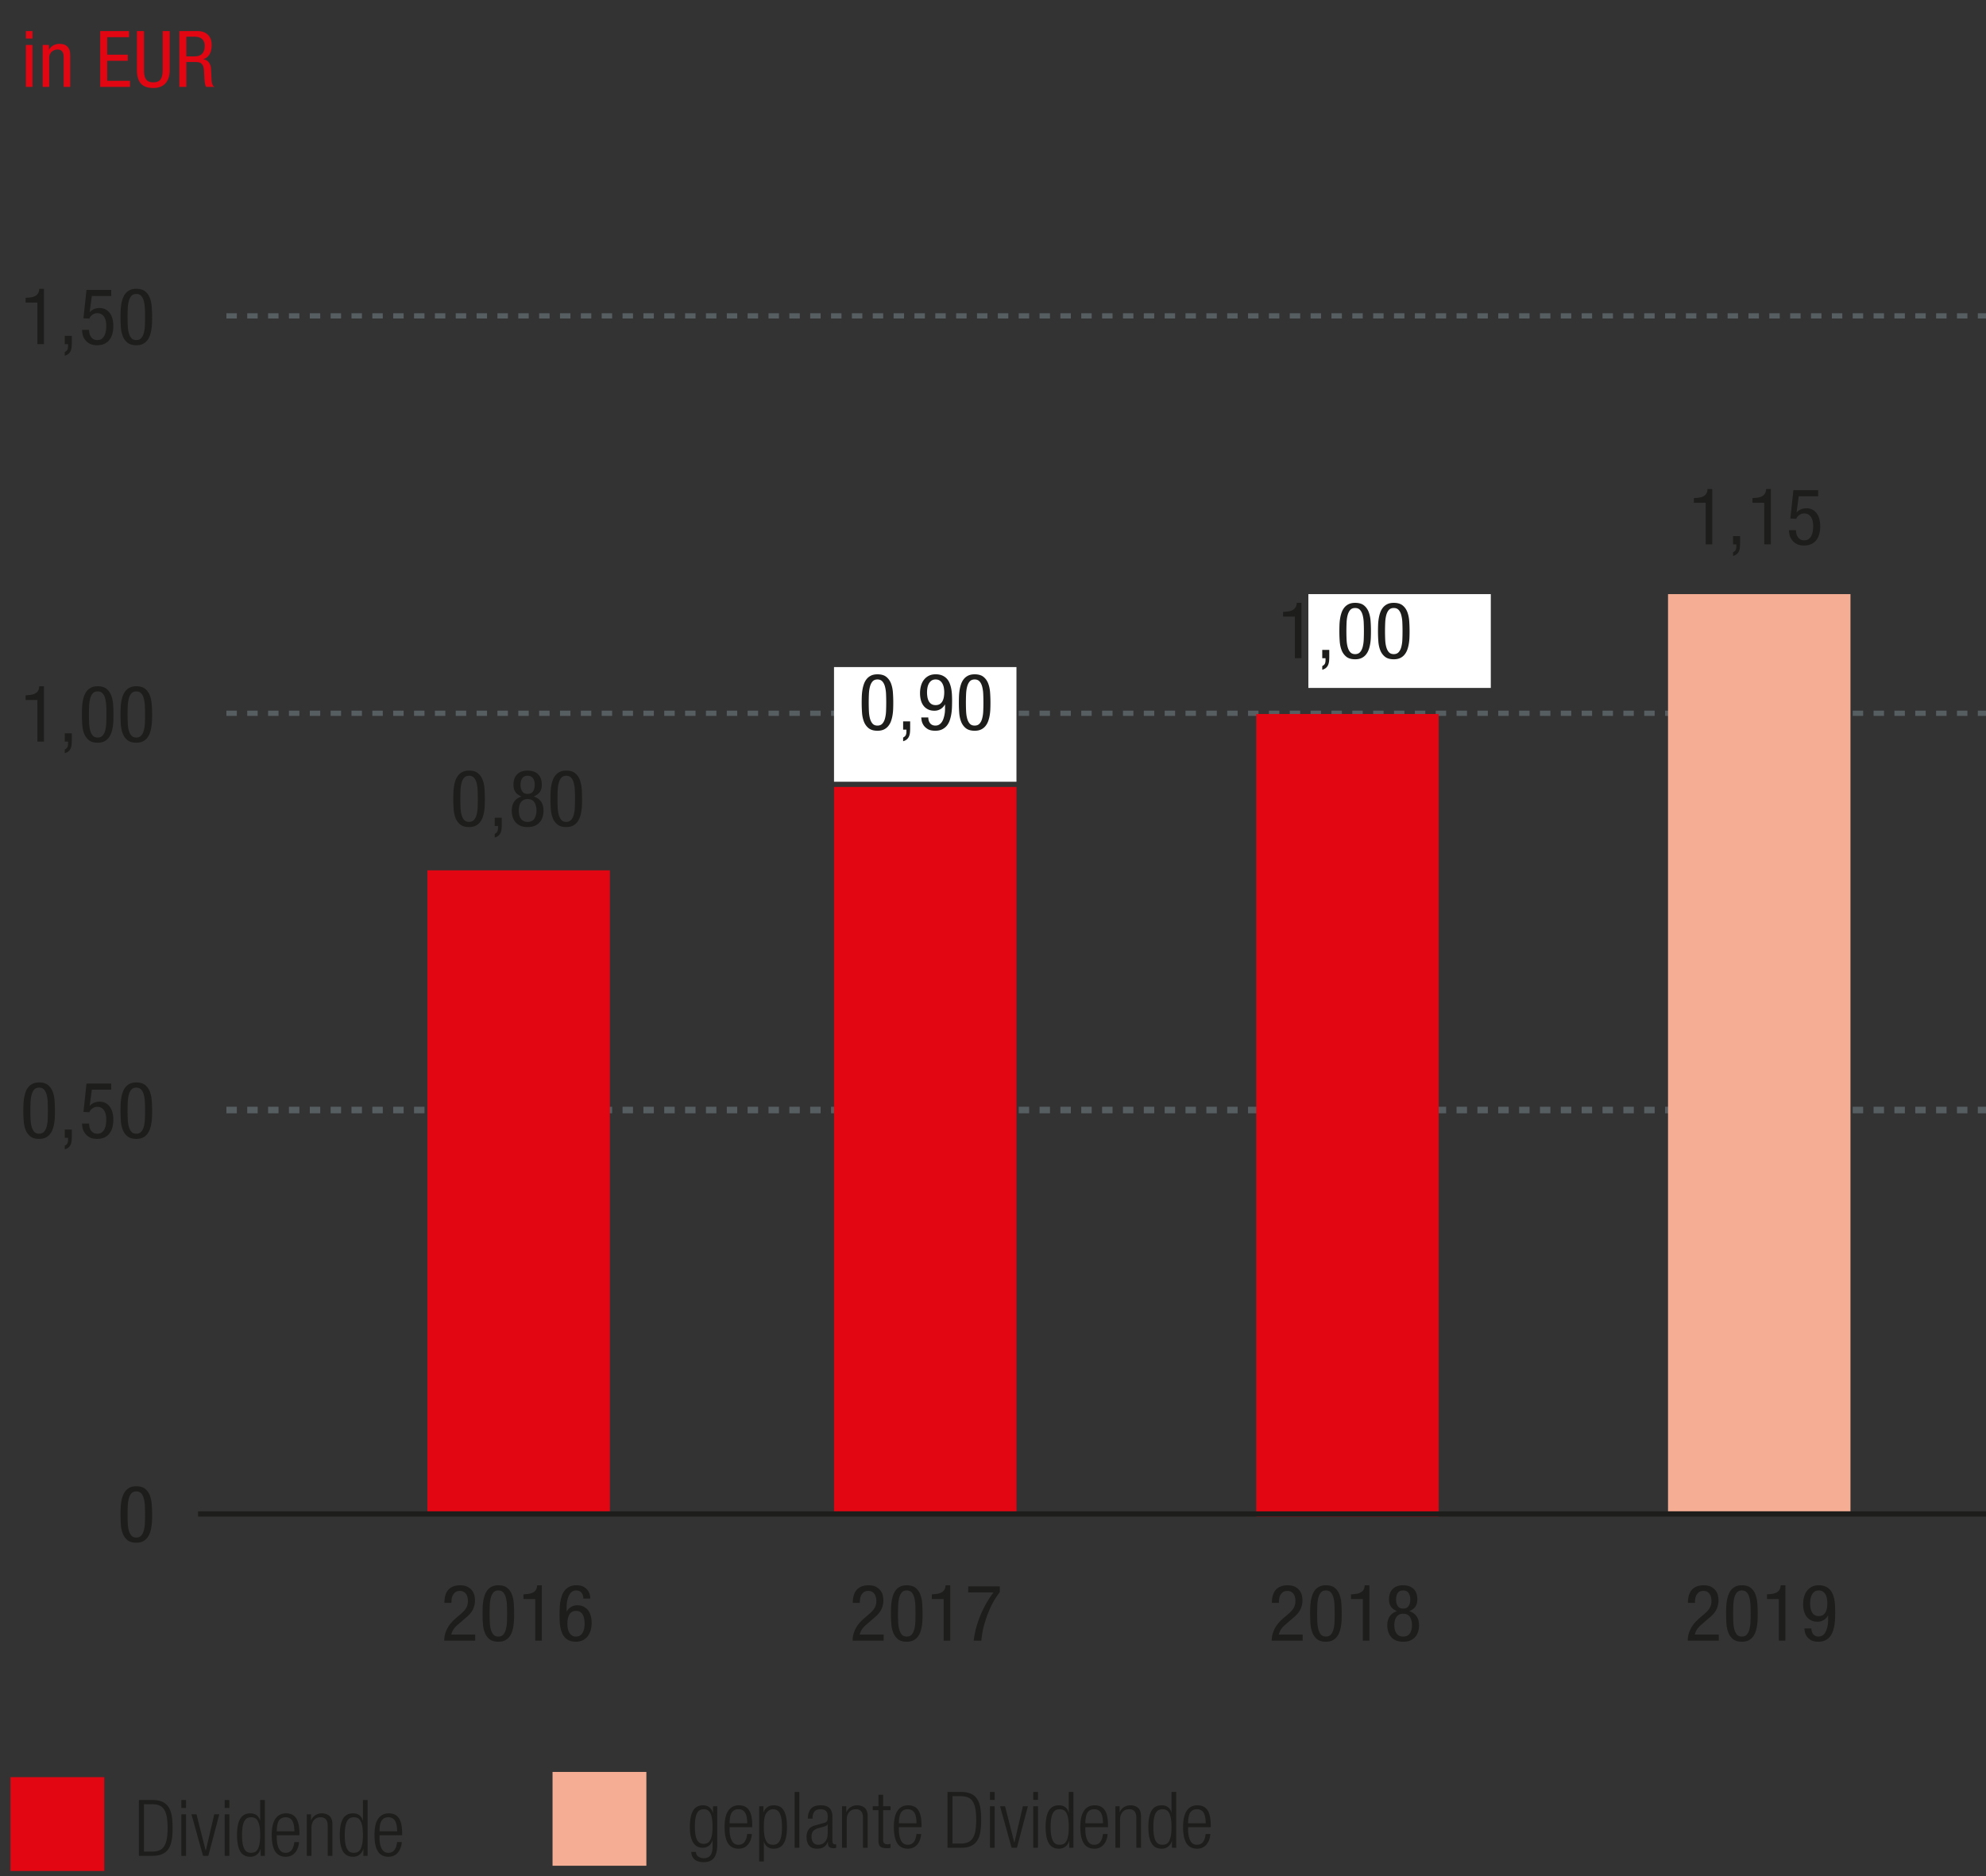
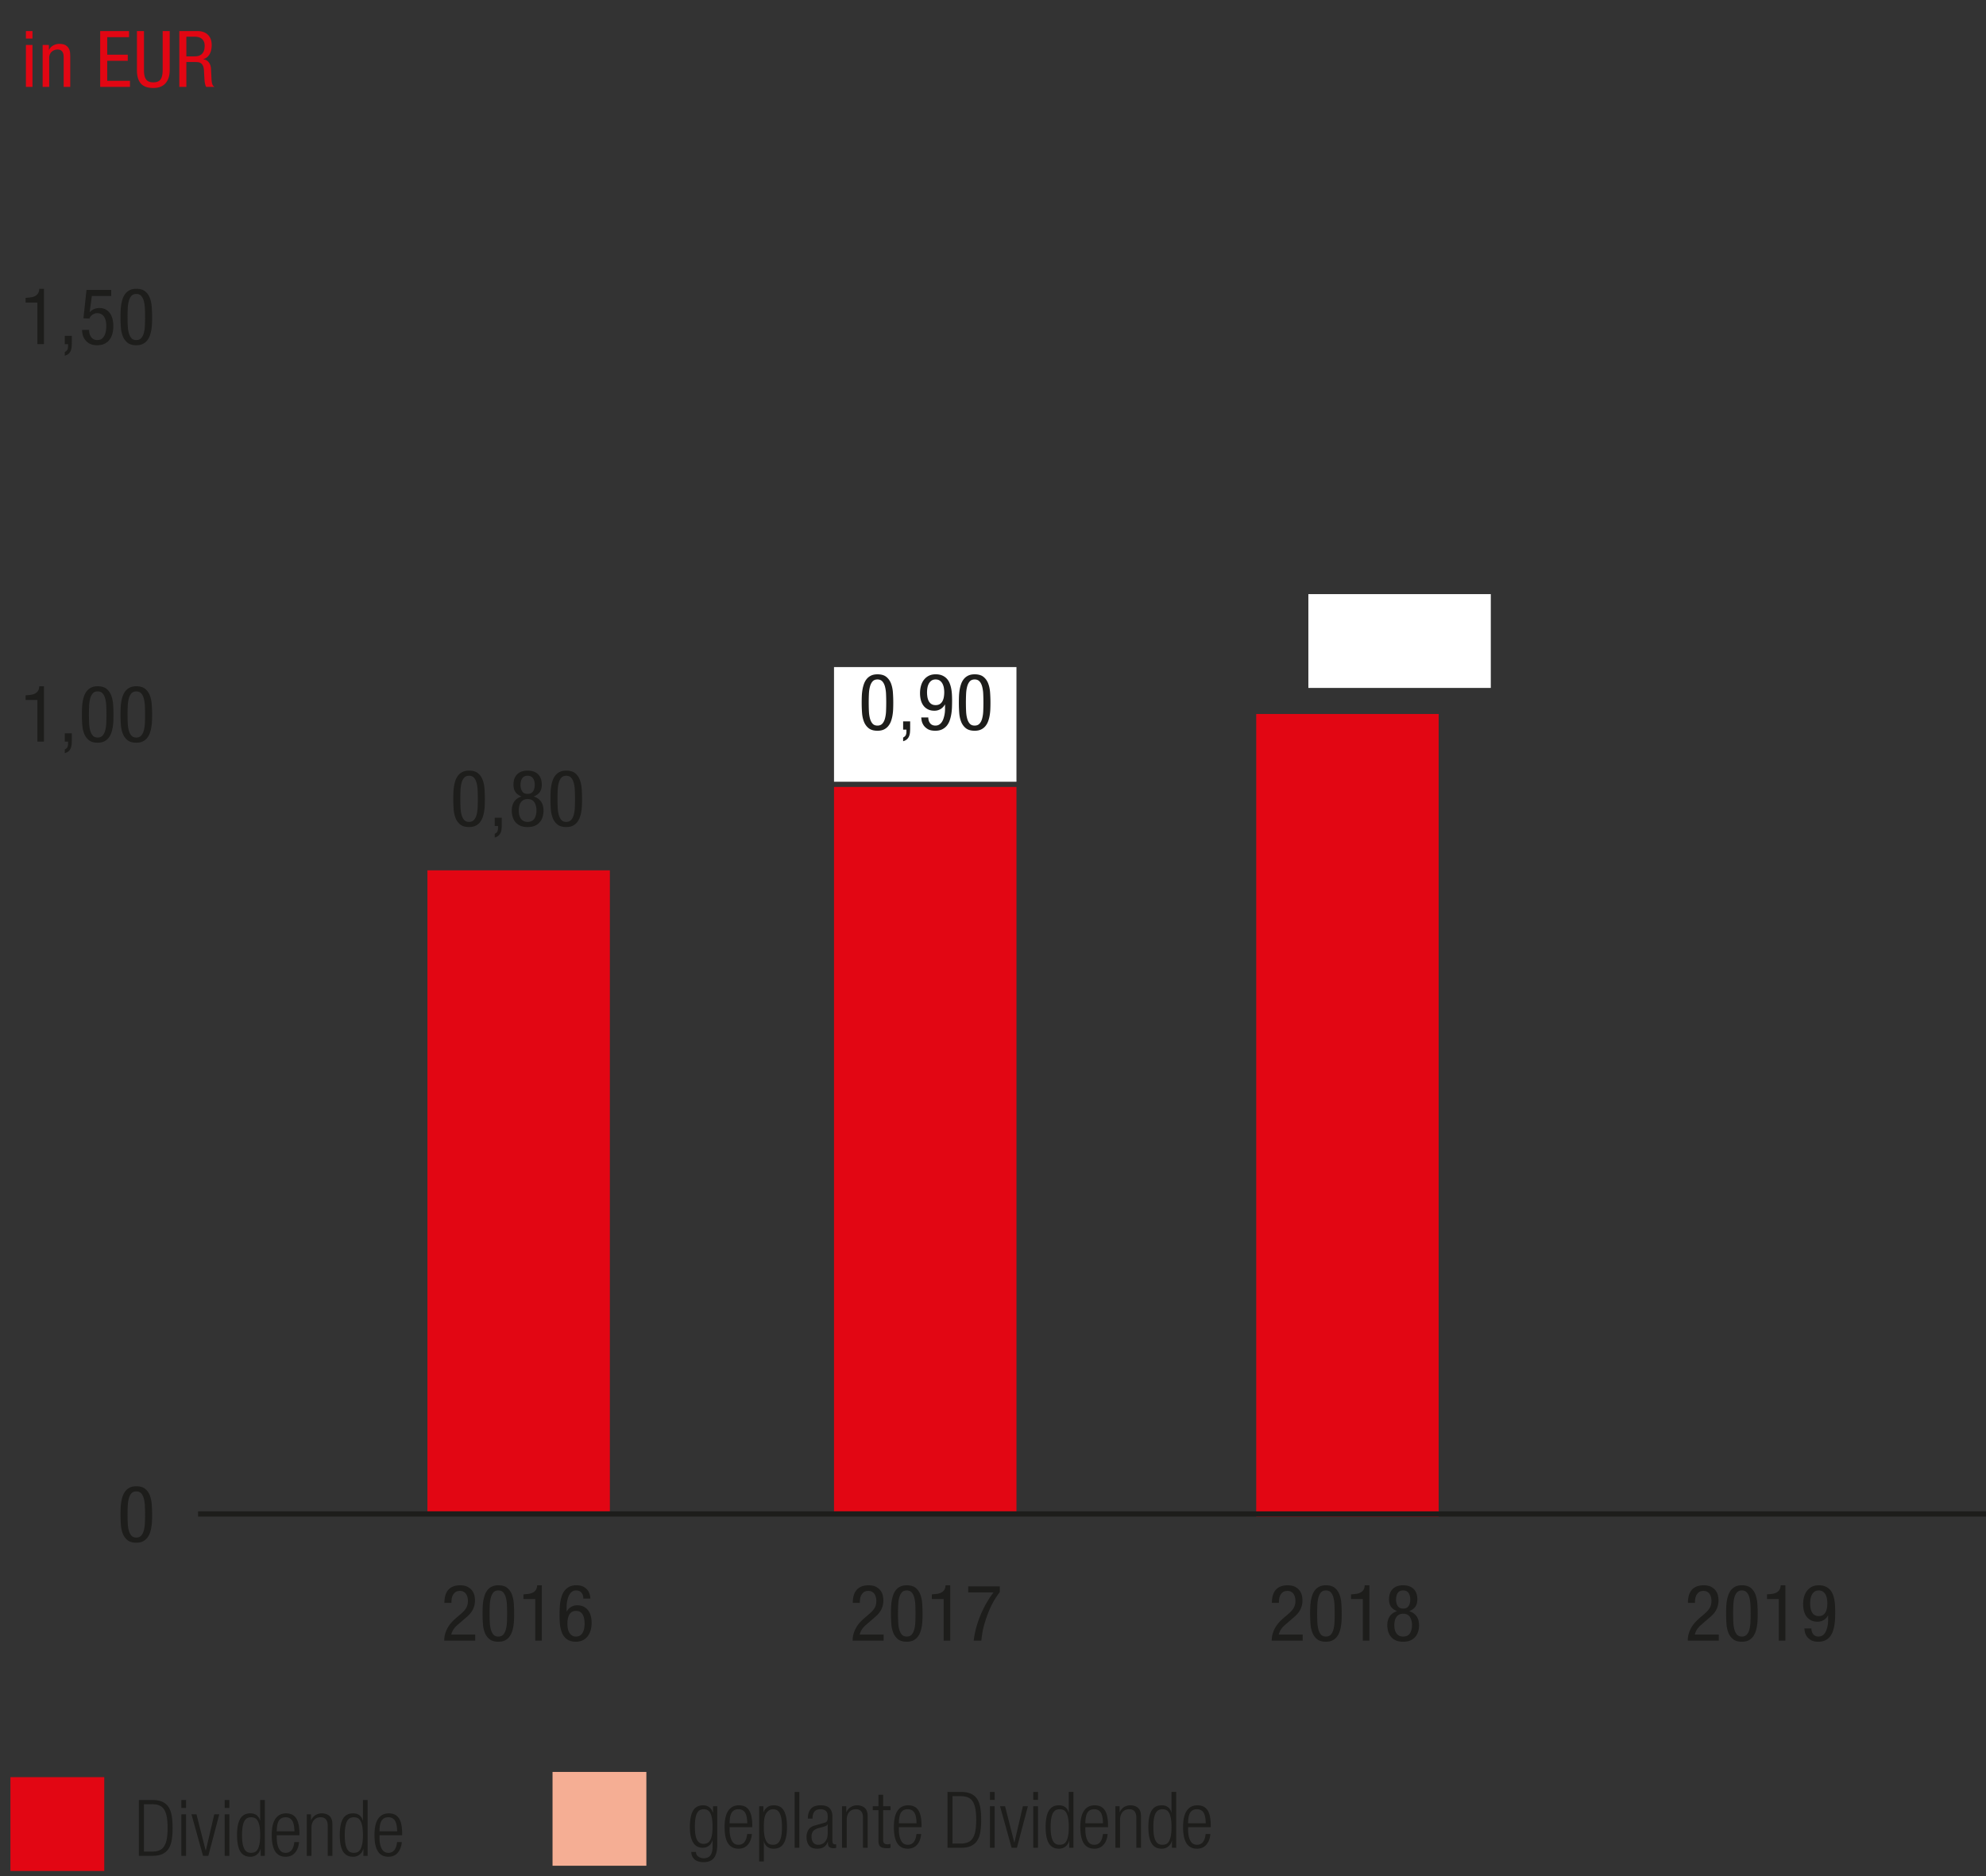
<svg xmlns="http://www.w3.org/2000/svg" xmlns:xlink="http://www.w3.org/1999/xlink" width="381" height="360" viewBox="0 0 381 360">
  <rect x="0" y="0" width="381" height="360" fill="#333333" stroke="none" />
  <style>.st2{fill:#1d1d1b}.st8{fill:#e20613}.st19{fill:#fff}.st51{fill:none;stroke:#575e62;stroke-miterlimit:10;stroke-dasharray:2,2}.st52{fill:none;stroke:#e20613;stroke-width:35}.st1152{display:inline}</style>
  <g id="Grafik">
    <path class="st8" d="M2 341h18v18H2z" />
    <path class="st2" d="M91.165 314.806h-5.94c0-.49.064-.945.193-1.365.13-.42.299-.81.507-1.17.209-.359.449-.688.723-.982s.56-.572.857-.832l.864-.735c.208-.18.399-.36.573-.54s.323-.37.447-.57a2.44 2.44 0 00.283-.652c.064-.234.097-.497.097-.787 0-.22-.027-.445-.081-.675a1.896 1.896 0 00-.258-.615c-.117-.181-.274-.327-.471-.442s-.432-.173-.706-.173c-.403 0-.715.093-.936.277-.221.186-.385.4-.493.646a2.3 2.3 0 00-.191.757c-.02.261-.029.466-.029.615h-1.35c0-.5.055-.957.165-1.372a2.79 2.79 0 01.524-1.065c.24-.295.553-.524.938-.689s.848-.248 1.388-.248c.61 0 1.103.105 1.478.315s.665.462.87.757c.205.296.34.605.405.931.064.325.098.603.098.832 0 .4-.043.76-.129 1.08s-.206.617-.362.893-.35.535-.581.78-.499.492-.801.742l-1.51 1.305c-.292.25-.539.528-.74.833s-.342.633-.422.982h4.59v1.167zM95.604 315.016c-.72 0-1.282-.163-1.688-.487a2.958 2.958 0 01-.907-1.253c-.2-.51-.322-1.085-.367-1.725s-.067-1.275-.067-1.905c0-.39.007-.795.022-1.215.015-.42.055-.832.12-1.237.064-.405.162-.79.292-1.155s.308-.685.532-.96c.226-.274.505-.492.841-.652.335-.16.742-.24 1.222-.24.721 0 1.283.163 1.688.487.405.325.708.748.908 1.268.199.521.322 1.105.367 1.755a28.247 28.247 0 01.045 3.12c-.014.41-.055.815-.12 1.215-.065.4-.162.78-.292 1.141a3.234 3.234 0 01-.533.952 2.399 2.399 0 01-.84.652c-.335.159-.742.239-1.223.239zm-1.679-5.37c0 .561.013 1.103.037 1.628.024.524.093.992.206 1.402s.28.737.501.982.533.367.936.367c.394 0 .703-.122.929-.367s.396-.572.509-.982a6.46 6.46 0 00.206-1.402 37.833 37.833 0 000-3.308 6.658 6.658 0 00-.206-1.433c-.113-.415-.283-.745-.509-.99s-.535-.367-.929-.367c-.402 0-.715.122-.936.367s-.388.575-.501.99-.182.893-.206 1.433-.037 1.099-.037 1.68zM100.42 305.926c.33-.021.65-.05.96-.09s.585-.12.825-.24.435-.29.585-.51.234-.521.255-.9h.9v10.62h-1.261v-7.98h-2.265v-.9zM111.91 306.735c0-.449-.118-.822-.354-1.117s-.574-.442-1.016-.442c-.285 0-.53.065-.736.195s-.376.3-.508.51c-.133.21-.238.44-.317.689a6.42 6.42 0 00-.184.728c-.044.235-.071.45-.081.646-.01.194-.015.337-.015.428v.84h.029a2.365 2.365 0 01.648-.744 2.214 2.214 0 011.364-.442c.457 0 .857.083 1.2.248s.631.395.864.689.407.65.522 1.065c.114.415.171.867.171 1.357 0 .51-.062.987-.188 1.433s-.314.83-.569 1.155c-.256.324-.57.58-.945.765s-.808.277-1.298.277-.907-.072-1.252-.218a2.443 2.443 0 01-.87-.6 2.932 2.932 0 01-.556-.878 5.409 5.409 0 01-.307-1.058 8.828 8.828 0 01-.136-1.147c-.02-.39-.029-.77-.029-1.14 0-.399.007-.822.022-1.268.015-.444.057-.882.127-1.312.07-.43.173-.84.308-1.229.135-.391.322-.73.562-1.021s.54-.522.9-.697c.359-.175.795-.263 1.305-.263.609 0 1.095.11 1.455.33s.63.473.81.758c.181.285.295.569.346.854.05.285.074.487.074.607h-1.346zm-3.059 4.83c0 .28.024.565.073.855s.138.555.266.795c.127.24.297.435.508.585.211.149.479.225.803.225s.592-.075.803-.225a1.67 1.67 0 00.509-.585c.127-.24.216-.505.265-.795.05-.29.074-.575.074-.855 0-.279-.022-.564-.066-.854s-.126-.556-.243-.795a1.505 1.505 0 00-.501-.585c-.216-.15-.496-.226-.84-.226s-.623.075-.84.226a1.505 1.505 0 00-.501.585 2.732 2.732 0 00-.242.795c-.047.29-.068.575-.068.854zM169.515 314.806h-5.94c0-.49.064-.945.193-1.365.13-.42.299-.81.507-1.17.209-.359.449-.688.723-.982s.56-.572.857-.832l.864-.735c.208-.18.399-.36.573-.54s.323-.37.447-.57a2.44 2.44 0 00.283-.652c.064-.234.097-.497.097-.787 0-.22-.027-.445-.081-.675a1.896 1.896 0 00-.258-.615c-.117-.181-.274-.327-.471-.442s-.432-.173-.706-.173c-.403 0-.715.093-.936.277-.221.186-.385.4-.493.646a2.3 2.3 0 00-.191.757c-.02.261-.029.466-.029.615h-1.35c0-.5.055-.957.165-1.372a2.79 2.79 0 01.524-1.065c.24-.295.553-.524.938-.689s.848-.248 1.388-.248c.61 0 1.103.105 1.478.315s.665.462.87.757c.205.296.34.605.405.931.064.325.098.603.098.832 0 .4-.043.76-.129 1.08s-.206.617-.362.893-.35.535-.581.78-.499.492-.801.742l-1.51 1.305c-.292.25-.539.528-.74.833s-.342.633-.422.982h4.59v1.167zM173.954 315.016c-.72 0-1.282-.163-1.688-.487a2.958 2.958 0 01-.907-1.253c-.2-.51-.322-1.085-.367-1.725s-.067-1.275-.067-1.905c0-.39.007-.795.022-1.215.015-.42.055-.832.12-1.237.064-.405.162-.79.292-1.155s.308-.685.532-.96c.226-.274.505-.492.841-.652.335-.16.742-.24 1.222-.24.721 0 1.283.163 1.688.487.405.325.708.748.908 1.268.199.521.322 1.105.367 1.755a28.247 28.247 0 01.045 3.12c-.014.41-.055.815-.12 1.215-.065.4-.162.78-.292 1.141a3.234 3.234 0 01-.533.952 2.399 2.399 0 01-.84.652c-.335.159-.742.239-1.223.239zm-1.68-5.37c0 .561.013 1.103.037 1.628.024.524.093.992.206 1.402s.28.737.501.982.533.367.936.367c.394 0 .703-.122.929-.367s.396-.572.509-.982a6.46 6.46 0 00.206-1.402 37.833 37.833 0 000-3.308 6.658 6.658 0 00-.206-1.433c-.113-.415-.283-.745-.509-.99s-.535-.367-.929-.367c-.402 0-.715.122-.936.367s-.388.575-.501.99-.182.893-.206 1.433-.037 1.099-.037 1.68zM178.77 305.926c.33-.021.65-.05.96-.09s.585-.12.825-.24.435-.29.585-.51.234-.521.255-.9h.9v10.62h-1.261v-7.98h-2.265v-.9zM185.745 304.396h6.06v1.08c-.29.381-.628.882-1.013 1.503s-.742 1.337-1.072 2.148c-.34.821-.643 1.7-.907 2.637-.266.937-.448 1.95-.548 3.042h-1.47c.2-1.643.63-3.255 1.29-4.838a19.35 19.35 0 012.52-4.417h-4.859v-1.155zM249.913 314.806h-5.94c0-.49.064-.945.193-1.365.13-.42.299-.81.507-1.17.209-.359.449-.688.723-.982s.56-.572.857-.832l.864-.735c.208-.18.399-.36.573-.54s.323-.37.447-.57a2.44 2.44 0 00.283-.652c.064-.234.097-.497.097-.787 0-.22-.027-.445-.081-.675a1.896 1.896 0 00-.258-.615c-.117-.181-.274-.327-.471-.442s-.432-.173-.706-.173c-.403 0-.715.093-.936.277-.221.186-.385.4-.493.646a2.3 2.3 0 00-.191.757c-.02.261-.029.466-.029.615h-1.35c0-.5.055-.957.165-1.372a2.79 2.79 0 01.524-1.065c.24-.295.553-.524.938-.689s.848-.248 1.388-.248c.61 0 1.103.105 1.478.315s.665.462.87.757c.205.296.34.605.405.931.064.325.098.603.098.832 0 .4-.043.76-.129 1.08s-.206.617-.362.893-.35.535-.581.78-.499.492-.801.742l-1.51 1.305c-.292.25-.539.528-.74.833s-.342.633-.422.982h4.59v1.167zM254.367 315.016c-.72 0-1.282-.163-1.688-.487a2.958 2.958 0 01-.907-1.253c-.2-.51-.322-1.085-.367-1.725s-.067-1.275-.067-1.905c0-.39.007-.795.022-1.215.015-.42.055-.832.12-1.237.064-.405.162-.79.292-1.155s.308-.685.532-.96c.226-.274.505-.492.841-.652.335-.16.742-.24 1.222-.24.721 0 1.283.163 1.688.487.405.325.708.748.908 1.268.199.521.322 1.105.367 1.755a28.247 28.247 0 01.045 3.12c-.014.41-.055.815-.12 1.215-.065.4-.162.78-.292 1.141a3.234 3.234 0 01-.533.952 2.399 2.399 0 01-.84.652c-.335.159-.742.239-1.223.239zm-1.679-5.37c0 .561.013 1.103.037 1.628.024.524.093.992.206 1.402s.28.737.501.982.533.367.936.367c.394 0 .703-.122.929-.367s.396-.572.509-.982a6.46 6.46 0 00.206-1.402 37.833 37.833 0 000-3.308 6.658 6.658 0 00-.206-1.433c-.113-.415-.283-.745-.509-.99s-.535-.367-.929-.367c-.402 0-.715.122-.936.367s-.388.575-.501.99-.182.893-.206 1.433-.037 1.099-.037 1.68zM259.183 305.926c.33-.021.65-.05.96-.09s.585-.12.825-.24.435-.29.585-.51.234-.521.255-.9h.9v10.62h-1.261v-7.98h-2.265v-.9zM266.143 311.881c0-1.41.625-2.32 1.875-2.73-.54-.22-.933-.51-1.177-.87-.245-.359-.368-.824-.368-1.395 0-.87.24-1.537.721-2.003.479-.465 1.145-.697 1.994-.697.851 0 1.516.232 1.995.697.48.466.721 1.133.721 2.003 0 .57-.123 1.035-.368 1.395-.245.36-.638.65-1.178.87 1.25.41 1.875 1.32 1.875 2.73 0 .35-.047.71-.142 1.08-.096.37-.258.707-.488 1.013a2.58 2.58 0 01-.93.75c-.39.194-.885.292-1.485.292-.6 0-1.095-.098-1.484-.292a2.593 2.593 0 01-.931-.75c-.229-.306-.393-.643-.487-1.013s-.143-.731-.143-1.08zm1.35-.045c0 .32.031.612.096.877.063.266.164.495.302.69s.312.348.523.457c.211.11.469.165.773.165.6 0 1.032-.207 1.298-.622.265-.415.397-.938.397-1.567s-.133-1.152-.397-1.567c-.266-.415-.698-.623-1.298-.623-.305 0-.562.056-.773.165-.212.11-.386.263-.523.458a1.976 1.976 0 00-.302.697 3.7 3.7 0 00-.096.87zm1.695-6.66c-.479 0-.827.162-1.042.487s-.322.742-.322 1.253c0 .51.107.928.322 1.252.215.325.562.487 1.042.487.47 0 .814-.162 1.035-.487.22-.324.33-.742.33-1.252 0-.511-.11-.928-.33-1.253-.221-.325-.566-.487-1.035-.487z" />
    <path class="st19" d="M251 114h35v18h-35z" />
    <path class="st2" d="M329.73 314.806h-5.94c0-.49.064-.945.193-1.365.13-.42.299-.81.507-1.17.209-.359.449-.688.723-.982s.56-.572.857-.832l.864-.735c.208-.18.399-.36.573-.54s.323-.37.447-.57a2.44 2.44 0 00.283-.652c.064-.234.097-.497.097-.787 0-.22-.027-.445-.081-.675a1.896 1.896 0 00-.258-.615c-.117-.181-.274-.327-.471-.442s-.432-.173-.706-.173c-.403 0-.715.093-.936.277-.221.186-.385.4-.493.646a2.3 2.3 0 00-.191.757c-.02.261-.029.466-.029.615h-1.35c0-.5.055-.957.165-1.372a2.79 2.79 0 01.524-1.065c.24-.295.553-.524.938-.689s.848-.248 1.388-.248c.61 0 1.103.105 1.478.315s.665.462.87.757c.205.296.34.605.405.931.064.325.098.603.098.832 0 .4-.043.76-.129 1.08s-.206.617-.362.893-.35.535-.581.78-.499.492-.801.742l-1.51 1.305c-.292.25-.539.528-.74.833s-.342.633-.422.982h4.59v1.167zM334.17 315.016c-.72 0-1.282-.163-1.688-.487a2.958 2.958 0 01-.907-1.253c-.2-.51-.322-1.085-.367-1.725s-.067-1.275-.067-1.905c0-.39.007-.795.022-1.215.015-.42.055-.832.12-1.237.064-.405.162-.79.292-1.155s.308-.685.532-.96c.226-.274.505-.492.841-.652.335-.16.742-.24 1.222-.24.721 0 1.283.163 1.688.487.405.325.708.748.908 1.268.199.521.322 1.105.367 1.755a28.247 28.247 0 01.045 3.12c-.014.41-.055.815-.12 1.215-.065.4-.162.78-.292 1.141a3.234 3.234 0 01-.533.952 2.399 2.399 0 01-.84.652c-.335.159-.743.239-1.223.239zm-1.68-5.37c0 .561.013 1.103.037 1.628.024.524.093.992.206 1.402s.28.737.501.982.533.367.936.367c.394 0 .703-.122.929-.367s.396-.572.509-.982a6.46 6.46 0 00.206-1.402 37.833 37.833 0 000-3.308 6.658 6.658 0 00-.206-1.433c-.113-.415-.283-.745-.509-.99s-.535-.367-.929-.367c-.402 0-.715.122-.936.367s-.388.575-.501.99-.182.893-.206 1.433-.037 1.099-.037 1.68zM338.985 305.926c.33-.021.65-.05.96-.09s.585-.12.825-.24.435-.29.585-.51.234-.521.255-.9h.9v10.62h-1.261v-7.98h-2.265v-.9zM347.506 312.466c0 .45.117.822.354 1.117.235.295.574.442 1.016.442.284 0 .53-.067.736-.202s.375-.305.508-.51.238-.433.316-.683c.079-.25.141-.492.185-.728s.071-.45.081-.646c.01-.194.015-.337.015-.427v-.841h-.03a2.335 2.335 0 01-.648.744c-.164.125-.36.229-.589.314s-.486.128-.775.128c-.457 0-.856-.083-1.199-.248s-.632-.395-.865-.689-.407-.647-.521-1.058-.171-.865-.171-1.365c0-.51.062-.987.188-1.433.125-.444.314-.829.569-1.154s.567-.58.938-.766c.37-.185.805-.277 1.306-.277.489 0 .907.075 1.252.226.345.149.635.35.87.6s.42.543.555.877c.136.336.237.688.308 1.058.07.37.115.753.135 1.147.021.396.03.772.03 1.133 0 .4-.007.822-.022 1.268-.015.445-.058.883-.127 1.312-.07.43-.173.84-.308 1.23a3.3 3.3 0 01-.562 1.02c-.24.29-.54.522-.9.697s-.795.263-1.305.263c-.62 0-1.107-.11-1.463-.33-.354-.22-.622-.473-.803-.758-.18-.284-.295-.569-.345-.854s-.075-.487-.075-.607h1.346zm3.059-4.83c0-.28-.024-.564-.073-.855a2.633 2.633 0 00-.266-.795 1.676 1.676 0 00-.508-.585c-.212-.149-.479-.225-.803-.225-.324 0-.592.075-.804.225-.211.15-.38.346-.508.585-.128.24-.216.506-.266.795-.049.291-.073.575-.073.855s.022.565.066.854c.044.291.125.556.243.796.117.239.284.435.501.585.216.149.496.225.84.225.343 0 .623-.075.84-.225.216-.15.383-.346.5-.585a2.71 2.71 0 00.243-.796c.046-.289.068-.574.068-.854z" />
    <g>
      <path class="st2" d="M26.15 296.016c-.72 0-1.282-.163-1.688-.487a2.958 2.958 0 01-.907-1.253c-.2-.51-.322-1.085-.367-1.725s-.067-1.275-.067-1.905c0-.39.007-.795.022-1.215.015-.42.055-.832.12-1.237.064-.405.162-.79.292-1.155s.308-.685.532-.96c.226-.274.505-.492.841-.652.335-.16.742-.24 1.222-.24.721 0 1.283.163 1.688.487.405.325.708.748.908 1.268.199.521.322 1.105.367 1.755a28.247 28.247 0 01.045 3.12c-.014.41-.055.815-.12 1.215-.065.4-.162.78-.292 1.141a3.234 3.234 0 01-.533.952 2.399 2.399 0 01-.84.652c-.335.159-.742.239-1.223.239zm-1.679-5.37c0 .561.013 1.103.037 1.628.024.524.093.992.206 1.402s.28.737.501.982.533.367.936.367c.394 0 .703-.122.929-.367s.396-.572.509-.982a6.46 6.46 0 00.206-1.402 37.833 37.833 0 000-3.308 6.658 6.658 0 00-.206-1.433c-.113-.415-.283-.745-.509-.99s-.535-.367-.929-.367c-.402 0-.715.122-.936.367s-.388.575-.501.99-.182.893-.206 1.433-.037 1.099-.037 1.68z" />
    </g>
-     <path class="st51" d="M43.432 136.864h360.055M43.432 212.864h360.055M43.432 60.61h360.055M43.432 213.119h360.055" />
    <path class="st52" d="M258.5 291V137M177.5 290V151M99.5 290V167" />
    <path class="st19" d="M160 128h35v22h-35z" />
-     <path fill="none" stroke="#f5ae94" stroke-width="35" d="M337.5 290V114" />
    <path fill="none" stroke="#1d1d1b" d="M382 290.5H38" />
    <g>
      <defs>
        <path id="SVGID_12_" d="M-483.783 1654.469l-1.843 45.274h19.354c0-2.456.536-4.222 1.613-5.299 1.074-1.074 2.494-1.613 4.262-1.613 1.995 0 3.514.904 4.55 2.707 1.037 1.806 1.555 5.011 1.555 9.619 0 3.917-.115 7.027-.346 9.331-.23 2.304-.616 4.072-1.152 5.299-.539 1.23-1.192 2.016-1.958 2.362-.77.346-1.653.518-2.65.518-1.843 0-3.283-.691-4.32-2.074-1.037-1.382-1.555-3.992-1.555-7.834v-2.765h-20.045v2.65c0 7.373 2.091 13.115 6.278 17.222 4.184 4.11 11.002 6.163 20.448 6.163 5.069 0 9.31-.653 12.73-1.958 3.416-1.304 6.163-3.283 8.237-5.933s3.55-5.97 4.435-9.965c.882-3.992 1.325-8.64 1.325-13.939 0-8.83-1.728-15.358-5.184-19.584-3.456-4.222-8.525-6.336-15.206-6.336-3.074 0-5.858.539-8.352 1.613a23.642 23.642 0 00-6.739 4.378l.922-13.709h30.989v-16.128h-47.348zm-163.281.345c-3.456 1.307-6.182 3.189-8.179 5.645-1.997 2.459-3.322 5.357-3.974 8.698-.653 3.341-1.018 7.125-1.094 11.347h20.045v-3.456c0-2.304.173-4.165.518-5.587.346-1.419.806-2.514 1.382-3.283.576-.766 1.21-1.285 1.901-1.555a6.023 6.023 0 012.189-.403c1.69 0 3.034.654 4.032 1.958.998 1.307 1.498 3.686 1.498 7.142 0 3.074-.442 5.55-1.325 7.43-.883 1.883-2.362 3.859-4.435 5.933l-14.285 14.515c-4.685 4.838-7.891 9.813-9.619 14.918-1.728 5.109-2.592 10.541-2.592 16.301h53.683v-16.128h-28.109c.384-1.227 1.133-2.419 2.246-3.571a254.508 254.508 0 013.053-3.11l12.672-12.326c3.072-3.07 5.53-6.488 7.373-10.253 1.843-3.762 2.765-8.41 2.765-13.939 0-3.07-.365-5.95-1.094-8.64a15.808 15.808 0 00-4.032-7.027c-1.958-1.995-4.627-3.589-8.006-4.781-3.379-1.189-7.757-1.786-13.133-1.786-5.532 0-10.024.654-13.48 1.958m66.24 64.8c-1-2.034-1.498-5.933-1.498-11.693v-26.957c0-5.76.498-9.656 1.498-11.693.997-2.034 2.61-3.053 4.838-3.053 2.226 0 3.838 1.019 4.838 3.053.997 2.037 1.498 5.933 1.498 11.693v26.957c0 5.76-.501 9.659-1.498 11.693-1 2.037-2.613 3.053-4.838 3.053-2.229 0-3.842-1.016-4.838-3.053m-7.546-64.915c-3.496 1.23-6.376 3.419-8.64 6.566-2.267 3.15-3.957 7.413-5.069 12.787-1.115 5.378-1.67 12.174-1.67 20.39 0 8.219.555 15.016 1.67 20.39 1.112 5.378 2.802 9.64 5.069 12.787 2.264 3.15 5.144 5.339 8.64 6.566 3.493 1.229 7.621 1.843 12.384 1.843 4.76 0 8.888-.614 12.384-1.843 3.493-1.227 6.373-3.416 8.64-6.566 2.264-3.147 3.954-7.41 5.069-12.787 1.112-5.374 1.67-12.171 1.67-20.39 0-8.216-.558-15.013-1.67-20.39-1.115-5.374-2.805-9.637-5.069-12.787-2.267-3.147-5.147-5.336-8.64-6.566-3.496-1.227-7.624-1.843-12.384-1.843-4.763 0-8.891.616-12.384 1.843m66.261 64.915c-.998-2.034-1.498-5.933-1.498-11.693v-26.957c0-5.76.499-9.656 1.498-11.693.997-2.034 2.61-3.053 4.838-3.053 2.227 0 3.84 1.019 4.838 3.053.997 2.037 1.498 5.933 1.498 11.693v26.957c0 5.76-.501 9.659-1.498 11.693-.998 2.037-2.611 3.053-4.838 3.053-2.229 0-3.841-1.016-4.838-3.053m-7.546-64.915c-3.496 1.23-6.376 3.419-8.64 6.566-2.266 3.15-3.957 7.413-5.069 12.787-1.114 5.378-1.67 12.174-1.67 20.39 0 8.219.557 15.016 1.67 20.39 1.112 5.378 2.803 9.64 5.069 12.787 2.264 3.15 5.144 5.339 8.64 6.566 3.494 1.229 7.621 1.843 12.384 1.843 4.762 0 8.888-.614 12.384-1.843 3.494-1.227 6.374-3.416 8.64-6.566 2.264-3.147 3.955-7.41 5.069-12.787 1.112-5.374 1.67-12.171 1.67-20.39 0-8.216-.558-15.013-1.67-20.39-1.114-5.374-2.805-9.637-5.069-12.787-2.266-3.147-5.146-5.336-8.64-6.566-3.496-1.227-7.622-1.843-12.384-1.843-4.763 0-8.889.616-12.384 1.843" />
      </defs>
      <clipPath id="SVGID_99_">
        <use xlink:href="#SVGID_12_" overflow="visible" />
      </clipPath>
    </g>
  </g>
  <g id="Text_DE">
    <path class="st2" d="M26.647 345.385h2.58c.78 0 1.42.115 1.92.345.5.23.897.57 1.192 1.021s.498 1.01.607 1.68c.11.67.165 1.44.165 2.31 0 .87-.055 1.641-.165 2.311-.109.67-.312 1.229-.607 1.68s-.692.79-1.192 1.021c-.5.229-1.14.345-1.92.345h-2.58v-10.713zm.96 9.9h1.561c.52 0 .97-.073 1.35-.218s.69-.393.93-.742c.24-.351.418-.815.533-1.396.114-.58.172-1.305.172-2.175 0-.88-.058-1.612-.172-2.197-.115-.585-.293-1.053-.533-1.403a1.947 1.947 0 00-.93-.742c-.38-.145-.83-.218-1.35-.218h-1.561v9.091zM34.792 345.385h.9v1.53h-.9v-1.53zm0 2.745h.9v7.965h-.9v-7.965zM36.728 348.13h.96l1.77 6.945h.03l1.62-6.945h.96l-2.101 7.965h-1.02l-2.219-7.965zM43.102 345.385h.9v1.53h-.9v-1.53zm0 2.745h.9v7.965h-.9v-7.965zM50.002 354.774h-.03a1.97 1.97 0 01-.705 1.096 1.98 1.98 0 01-1.245.404c-.88 0-1.525-.345-1.935-1.035-.41-.689-.615-1.734-.615-3.135 0-1.39.205-2.43.615-3.12.409-.689 1.055-1.034 1.935-1.034.51 0 .923.125 1.237.375.315.25.522.585.623 1.005h.03v-3.945h.899v10.71h-.81v-1.321zm-3.57-2.67c0 .74.047 1.335.143 1.785.095.45.225.795.39 1.035s.351.4.556.479c.204.081.422.12.652.12.229 0 .45-.039.66-.12.21-.079.395-.239.555-.479s.287-.585.383-1.035c.095-.45.143-1.045.143-1.785 0-.729-.048-1.319-.143-1.77-.096-.45-.223-.795-.383-1.035s-.345-.4-.555-.48a1.863 1.863 0 00-1.312 0c-.205.08-.391.24-.556.48s-.295.585-.39 1.035c-.096.451-.143 1.041-.143 1.77zM57.367 353.455c-.07.85-.328 1.532-.772 2.047-.445.516-1.043.772-1.793.772-.42 0-.795-.077-1.125-.232a2.103 2.103 0 01-.84-.728c-.23-.33-.405-.76-.525-1.29-.12-.529-.18-1.17-.18-1.92 0-1.399.237-2.442.713-3.127.475-.686 1.152-1.027 2.032-1.027s1.527.312 1.942.938.622 1.603.622 2.932v.33h-4.35v.375c0 .57.047 1.048.143 1.433.095.386.22.695.375.931.155.234.335.399.54.494.205.096.417.143.638.143.97 0 1.529-.689 1.68-2.069h.9zm-.886-2.056c-.02-.989-.17-1.688-.449-2.092-.28-.405-.695-.607-1.245-.607-.561 0-.98.202-1.261.607-.279.404-.425 1.103-.435 2.092h3.39zM58.852 348.13h.81v1.109h.03c.229-.449.522-.777.878-.982a2.29 2.29 0 011.162-.307c.609 0 1.103.167 1.478.502s.562.878.562 1.628v6.015h-.9v-5.76c0-1.09-.455-1.635-1.364-1.635-.54 0-.968.182-1.283.547-.314.365-.473.862-.473 1.492v5.355h-.899v-7.964zM69.712 354.774h-.03a1.97 1.97 0 01-.705 1.096 1.98 1.98 0 01-1.245.404c-.88 0-1.525-.345-1.935-1.035-.41-.689-.615-1.734-.615-3.135 0-1.39.205-2.43.615-3.12.409-.689 1.055-1.034 1.935-1.034.51 0 .923.125 1.237.375.315.25.522.585.623 1.005h.03v-3.945h.899v10.71h-.81v-1.321zm-3.57-2.67c0 .74.047 1.335.143 1.785.095.45.225.795.39 1.035s.351.4.556.479c.204.081.422.12.652.12.229 0 .45-.039.66-.12.21-.079.395-.239.555-.479s.287-.585.383-1.035c.095-.45.143-1.045.143-1.785 0-.729-.048-1.319-.143-1.77-.096-.45-.223-.795-.383-1.035s-.345-.4-.555-.48a1.863 1.863 0 00-1.312 0c-.205.08-.391.24-.556.48s-.295.585-.39 1.035c-.097.451-.143 1.041-.143 1.77zM77.077 353.455c-.07.85-.328 1.532-.772 2.047-.445.516-1.043.772-1.793.772-.42 0-.795-.077-1.125-.232a2.103 2.103 0 01-.84-.728c-.23-.33-.405-.76-.525-1.29-.12-.529-.18-1.17-.18-1.92 0-1.399.237-2.442.713-3.127.475-.686 1.152-1.027 2.032-1.027s1.527.312 1.942.938.622 1.603.622 2.932v.33h-4.35v.375c0 .57.047 1.048.143 1.433.095.386.22.695.375.931.155.234.335.399.54.494.205.096.417.143.638.143.97 0 1.529-.689 1.68-2.069h.9zm-.886-2.056c-.02-.989-.17-1.688-.449-2.092-.28-.405-.695-.607-1.245-.607-.561 0-.98.202-1.261.607-.279.404-.425 1.103-.435 2.092h3.39zM136.788 346.585h.81v7.395c0 1.12-.208 1.955-.622 2.505-.416.55-1.078.825-1.988.825-.779 0-1.367-.183-1.762-.547-.396-.365-.598-.833-.608-1.403h.9c0 .38.15.676.45.886s.649.314 1.05.314c1.12 0 1.68-.725 1.68-2.175v-1.26h-.029c-.141.49-.381.85-.721 1.08-.34.229-.72.345-1.14.345-.311 0-.612-.058-.907-.173-.295-.114-.558-.322-.788-.622-.229-.3-.415-.707-.555-1.223-.141-.515-.21-1.172-.21-1.973 0-1.39.205-2.43.615-3.12.409-.689 1.055-1.034 1.935-1.034.45 0 .838.122 1.163.367.324.245.557.593.697 1.042h.03v-1.229zm-3.48 3.885c0 .641.037 1.173.112 1.598s.186.765.33 1.02c.145.256.322.438.532.548s.45.165.721.165c.27 0 .51-.055.72-.165s.388-.292.532-.548c.146-.255.255-.595.33-1.02s.112-.957.112-1.598c0-.63-.037-1.157-.112-1.582-.075-.426-.185-.766-.33-1.021-.145-.255-.322-.438-.532-.548a1.54 1.54 0 00-.72-.164c-.271 0-.511.055-.721.164-.21.11-.388.293-.532.548s-.255.595-.33 1.021c-.075.424-.112.952-.112 1.582zM144.243 351.91c-.07.85-.328 1.532-.772 2.047-.445.516-1.043.772-1.793.772-.42 0-.795-.077-1.125-.232a2.103 2.103 0 01-.84-.728c-.23-.33-.405-.76-.525-1.29-.12-.529-.18-1.17-.18-1.92 0-1.399.237-2.442.713-3.127.475-.686 1.152-1.027 2.032-1.027s1.527.312 1.942.938.622 1.603.622 2.932v.33h-4.35v.375c0 .57.047 1.048.143 1.433.095.386.22.695.375.931.155.234.335.399.54.494.205.096.417.143.638.143.97 0 1.529-.689 1.68-2.069h.9zm-.886-2.056c-.02-.989-.17-1.688-.449-2.092-.28-.405-.695-.607-1.245-.607-.561 0-.98.202-1.261.607-.279.404-.425 1.103-.435 2.092h3.39zM145.638 346.585h.81v1.14h.03c.14-.37.375-.683.705-.938s.75-.382 1.26-.382c.9 0 1.548.345 1.942 1.034.396.69.593 1.735.593 3.136 0 1.39-.205 2.43-.615 3.119-.41.69-1.055 1.035-1.935 1.035-.511 0-.923-.125-1.238-.375a1.766 1.766 0 01-.622-1.005h-.03v3.84h-.899v-10.604zm4.38 3.99c0-.721-.048-1.306-.143-1.756-.096-.449-.223-.797-.383-1.042s-.343-.41-.547-.495a1.65 1.65 0 00-.638-.127c-.261 0-.498.062-.713.188s-.397.297-.547.517c-.2.28-.336.631-.405 1.051-.07.42-.105.975-.105 1.665 0 .74.048 1.332.143 1.777s.223.787.383 1.027.345.4.555.479c.21.081.43.12.66.12.22 0 .436-.039.646-.12.21-.079.397-.239.562-.479s.294-.582.39-1.027c.094-.446.142-1.038.142-1.778zM152.447 343.84h.9v10.71h-.9v-10.71zM154.982 348.955c0-.82.197-1.45.593-1.891.395-.439 1.017-.659 1.867-.659.819 0 1.399.194 1.74.585.34.39.51.899.51 1.529v4.71c0 .44.155.66.465.66h.255v.66c-.17.06-.31.09-.42.09-.35 0-.63-.062-.84-.188s-.315-.393-.315-.803v-.27h-.029c-.09.26-.205.478-.346.652a1.74 1.74 0 01-1.064.638c-.21.04-.425.06-.646.06-.699 0-1.212-.202-1.537-.607-.325-.404-.487-.952-.487-1.643 0-.54.125-1.002.375-1.387.25-.386.66-.658 1.229-.818l1.695-.479c.16-.04.29-.085.39-.135a.545.545 0 00.232-.21.906.906 0 00.113-.353c.02-.146.029-.333.029-.562 0-.511-.125-.868-.375-1.073-.25-.204-.585-.307-1.005-.307-.54 0-.93.154-1.17.465-.24.31-.359.755-.359 1.335h-.9zm3.81 1.095h-.029c-.051.141-.178.25-.383.33s-.397.145-.577.195l-.75.194c-.45.12-.79.306-1.021.556s-.345.614-.345 1.095c0 .479.112.86.337 1.14.226.28.533.42.923.42.55 0 .995-.194 1.335-.585.34-.39.51-.944.51-1.665v-1.68zM161.537 346.585h.81v1.109h.03c.229-.449.522-.777.878-.982a2.29 2.29 0 011.162-.307c.609 0 1.103.167 1.478.502s.562.878.562 1.628v6.015h-.9v-5.76c0-1.09-.455-1.635-1.364-1.635-.54 0-.968.182-1.283.547-.314.365-.473.862-.473 1.492v5.355h-.899v-7.964zM168.527 347.335h-1.095v-.75h1.095v-2.205h.899v2.205h1.41v.75h-1.41v5.715c0 .32.07.54.21.66.141.12.355.18.646.18.17 0 .354-.03.555-.09v.75c-.11.06-.32.09-.63.09-.61 0-1.042-.1-1.298-.3-.255-.2-.382-.564-.382-1.095v-5.91zM176.718 351.91c-.07.85-.328 1.532-.772 2.047-.445.516-1.043.772-1.793.772-.42 0-.795-.077-1.125-.232a2.103 2.103 0 01-.84-.728c-.23-.33-.405-.76-.525-1.29-.12-.529-.18-1.17-.18-1.92 0-1.399.237-2.442.713-3.127.475-.686 1.152-1.027 2.032-1.027s1.527.312 1.942.938.622 1.603.622 2.932v.33h-4.35v.375c0 .57.047 1.048.143 1.433.095.386.22.695.375.931.155.234.335.399.54.494.205.096.417.143.638.143.97 0 1.529-.689 1.68-2.069h.9zm-.886-2.056c-.02-.989-.17-1.688-.449-2.092-.28-.405-.695-.607-1.245-.607-.561 0-.98.202-1.261.607-.279.404-.425 1.103-.435 2.092h3.39zM181.771 343.84h2.58c.78 0 1.42.115 1.92.345.5.23.897.57 1.192 1.021s.498 1.01.607 1.68c.11.67.165 1.44.165 2.31 0 .87-.055 1.641-.165 2.311-.109.67-.312 1.229-.607 1.68s-.692.79-1.192 1.021c-.5.229-1.14.345-1.92.345h-2.58V343.84zm.96 9.9h1.561c.52 0 .97-.073 1.35-.218s.69-.393.93-.742c.24-.351.418-.815.533-1.396.114-.58.172-1.305.172-2.175 0-.88-.058-1.612-.172-2.197-.115-.585-.293-1.053-.533-1.403a1.947 1.947 0 00-.93-.742c-.38-.145-.83-.218-1.35-.218h-1.561v9.091zM189.916 343.84h.9v1.53h-.9v-1.53zm0 2.745h.9v7.965h-.9v-7.965zM191.852 346.585h.96l1.77 6.945h.03l1.62-6.945h.96l-2.101 7.965h-1.02l-2.219-7.965zM198.226 343.84h.9v1.53h-.9v-1.53zm0 2.745h.9v7.965h-.9v-7.965zM205.126 353.229h-.03a1.97 1.97 0 01-.705 1.096 1.98 1.98 0 01-1.245.404c-.88 0-1.525-.345-1.935-1.035-.41-.689-.615-1.734-.615-3.135 0-1.39.205-2.43.615-3.12.409-.689 1.055-1.034 1.935-1.034.51 0 .923.125 1.237.375.315.25.522.585.623 1.005h.03v-3.945h.899v10.71h-.81v-1.321zm-3.57-2.669c0 .74.047 1.335.143 1.785.095.45.225.795.39 1.035s.351.4.556.479c.204.081.422.12.652.12.229 0 .45-.039.66-.12.21-.079.395-.239.555-.479s.287-.585.383-1.035c.095-.45.143-1.045.143-1.785 0-.729-.048-1.319-.143-1.77-.096-.45-.223-.795-.383-1.035s-.345-.4-.555-.48a1.863 1.863 0 00-1.312 0c-.205.08-.391.24-.556.48s-.295.585-.39 1.035c-.096.45-.143 1.04-.143 1.77zM212.491 351.91c-.07.85-.328 1.532-.772 2.047-.445.516-1.043.772-1.793.772-.42 0-.795-.077-1.125-.232a2.103 2.103 0 01-.84-.728c-.23-.33-.405-.76-.525-1.29-.12-.529-.18-1.17-.18-1.92 0-1.399.237-2.442.713-3.127.475-.686 1.152-1.027 2.032-1.027s1.527.312 1.942.938.622 1.603.622 2.932v.33h-4.35v.375c0 .57.047 1.048.143 1.433.095.386.22.695.375.931.155.234.335.399.54.494.205.096.417.143.638.143.97 0 1.529-.689 1.68-2.069h.9zm-.886-2.056c-.02-.989-.17-1.688-.449-2.092-.28-.405-.695-.607-1.245-.607-.561 0-.98.202-1.261.607-.279.404-.425 1.103-.435 2.092h3.39zM213.976 346.585h.81v1.109h.03c.229-.449.522-.777.878-.982a2.29 2.29 0 011.162-.307c.609 0 1.103.167 1.478.502s.562.878.562 1.628v6.015h-.9v-5.76c0-1.09-.455-1.635-1.364-1.635-.54 0-.968.182-1.283.547-.314.365-.473.862-.473 1.492v5.355h-.899v-7.964zM224.836 353.229h-.03a1.97 1.97 0 01-.705 1.096 1.98 1.98 0 01-1.245.404c-.88 0-1.525-.345-1.935-1.035-.41-.689-.615-1.734-.615-3.135 0-1.39.205-2.43.615-3.12.409-.689 1.055-1.034 1.935-1.034.51 0 .923.125 1.237.375.315.25.522.585.623 1.005h.03v-3.945h.899v10.71h-.81v-1.321zm-3.57-2.669c0 .74.047 1.335.143 1.785.095.45.225.795.39 1.035s.351.4.556.479c.204.081.422.12.652.12.229 0 .45-.039.66-.12.21-.079.395-.239.555-.479s.287-.585.383-1.035c.095-.45.143-1.045.143-1.785 0-.729-.048-1.319-.143-1.77-.096-.45-.223-.795-.383-1.035s-.345-.4-.555-.48a1.863 1.863 0 00-1.312 0c-.205.08-.391.24-.556.48s-.295.585-.39 1.035c-.097.45-.143 1.04-.143 1.77zM232.201 351.91c-.07.85-.328 1.532-.772 2.047-.445.516-1.043.772-1.793.772-.42 0-.795-.077-1.125-.232a2.103 2.103 0 01-.84-.728c-.23-.33-.405-.76-.525-1.29-.12-.529-.18-1.17-.18-1.92 0-1.399.237-2.442.713-3.127.475-.686 1.152-1.027 2.032-1.027s1.527.312 1.942.938.622 1.603.622 2.932v.33h-4.35v.375c0 .57.047 1.048.143 1.433.095.386.22.695.375.931.155.234.335.399.54.494.205.096.417.143.638.143.97 0 1.529-.689 1.68-2.069h.9zm-.886-2.056c-.02-.989-.17-1.688-.449-2.092-.28-.405-.695-.607-1.245-.607-.561 0-.98.202-1.261.607-.279.404-.425 1.103-.435 2.092h3.39z" />
    <path fill="#f5ae94" d="M106 340h18v18h-18z" />
    <g>
      <path class="st2" d="M89.987 158.695c-.72 0-1.282-.163-1.688-.487a2.958 2.958 0 01-.907-1.253c-.2-.51-.322-1.085-.367-1.725s-.067-1.275-.067-1.905c0-.39.007-.795.022-1.215.015-.42.055-.832.12-1.237.064-.405.162-.79.292-1.155s.308-.685.532-.96c.226-.274.505-.492.841-.652.335-.16.742-.24 1.222-.24.721 0 1.283.163 1.688.487.405.325.708.748.908 1.268.199.521.322 1.105.367 1.755a28.247 28.247 0 01.045 3.12c-.014.41-.055.815-.12 1.215-.065.4-.162.78-.292 1.141a3.234 3.234 0 01-.533.952 2.399 2.399 0 01-.84.652c-.335.159-.742.239-1.223.239zm-1.679-5.37c0 .561.013 1.103.037 1.628.024.524.093.992.206 1.402s.28.737.501.982.533.367.936.367c.394 0 .703-.122.929-.367s.396-.572.509-.982a6.46 6.46 0 00.206-1.402 37.833 37.833 0 000-3.308 6.658 6.658 0 00-.206-1.433c-.113-.415-.283-.745-.509-.99s-.535-.367-.929-.367c-.402 0-.715.122-.936.367s-.388.575-.501.99-.182.893-.206 1.433-.037 1.1-.037 1.68zM94.908 156.896h1.35v1.305c0 .29-.013.565-.037.825s-.08.5-.168.72a1.57 1.57 0 01-.404.578c-.181.165-.428.292-.74.382V160c.248-.13.415-.279.501-.449.086-.171.129-.405.129-.705v-.36h-.63v-1.59zM98.177 155.561c0-1.41.625-2.32 1.875-2.73-.54-.22-.933-.51-1.177-.87-.245-.359-.368-.824-.368-1.395 0-.87.24-1.537.721-2.003.479-.465 1.145-.697 1.994-.697.851 0 1.516.232 1.995.697.48.466.721 1.133.721 2.003 0 .57-.123 1.035-.368 1.395-.245.36-.638.65-1.178.87 1.25.41 1.875 1.32 1.875 2.73 0 .35-.047.71-.142 1.08-.096.37-.258.707-.488 1.013a2.58 2.58 0 01-.93.75c-.39.194-.885.292-1.485.292-.6 0-1.095-.098-1.484-.292a2.593 2.593 0 01-.931-.75c-.229-.306-.393-.643-.487-1.013s-.143-.731-.143-1.08zm1.35-.045c0 .32.031.612.096.877.063.266.164.495.302.69s.312.348.523.457c.211.11.469.165.773.165.6 0 1.032-.207 1.298-.622.265-.415.397-.938.397-1.567s-.133-1.152-.397-1.567c-.266-.415-.698-.623-1.298-.623-.305 0-.562.056-.773.165-.212.11-.386.263-.523.458a1.976 1.976 0 00-.302.697 3.753 3.753 0 00-.096.87zm1.695-6.661c-.479 0-.827.162-1.042.487s-.322.742-.322 1.253c0 .51.107.928.322 1.252.215.325.562.487 1.042.487.47 0 .814-.162 1.035-.487.22-.324.33-.742.33-1.252 0-.511-.11-.928-.33-1.253-.221-.324-.566-.487-1.035-.487zM108.632 158.695c-.72 0-1.282-.163-1.688-.487a2.958 2.958 0 01-.907-1.253c-.2-.51-.322-1.085-.367-1.725s-.067-1.275-.067-1.905c0-.39.007-.795.022-1.215.015-.42.055-.832.12-1.237.064-.405.162-.79.292-1.155s.308-.685.532-.96c.226-.274.505-.492.841-.652.335-.16.742-.24 1.222-.24.721 0 1.283.163 1.688.487.405.325.708.748.908 1.268.199.521.322 1.105.367 1.755a28.247 28.247 0 01.045 3.12c-.014.41-.055.815-.12 1.215-.065.4-.162.78-.292 1.141a3.234 3.234 0 01-.533.952 2.399 2.399 0 01-.84.652c-.335.159-.743.239-1.223.239zm-1.68-5.37c0 .561.013 1.103.037 1.628.024.524.093.992.206 1.402s.28.737.501.982.533.367.936.367c.394 0 .703-.122.929-.367s.396-.572.509-.982a6.46 6.46 0 00.206-1.402 37.833 37.833 0 000-3.308 6.658 6.658 0 00-.206-1.433c-.113-.415-.283-.745-.509-.99s-.535-.367-.929-.367c-.402 0-.715.122-.936.367s-.388.575-.501.99-.182.893-.206 1.433-.037 1.1-.037 1.68z" />
    </g>
    <g>
-       <path class="st2" d="M246.146 117.414c.33-.021.65-.05.96-.09s.585-.12.825-.24.435-.29.585-.51.234-.521.255-.9h.9v10.62h-1.261v-7.98h-2.265v-.9zM253.662 124.704h1.35v1.305c0 .29-.013.565-.037.825s-.08.5-.168.72a1.57 1.57 0 01-.404.578c-.181.165-.428.292-.74.382v-.705c.248-.13.415-.279.501-.449.086-.171.129-.405.129-.705v-.36h-.63v-1.591zM259.976 126.504c-.72 0-1.282-.163-1.688-.487a2.958 2.958 0 01-.907-1.253c-.2-.51-.322-1.085-.367-1.725s-.067-1.275-.067-1.905c0-.39.007-.795.022-1.215.015-.42.055-.832.12-1.237.064-.405.162-.79.292-1.155s.308-.685.532-.96c.226-.274.505-.492.841-.652.335-.16.742-.24 1.222-.24.721 0 1.283.163 1.688.487.405.325.708.748.908 1.268.199.521.322 1.105.367 1.755a28.247 28.247 0 01.045 3.12c-.014.41-.055.815-.12 1.215-.065.4-.162.78-.292 1.141a3.234 3.234 0 01-.533.952 2.399 2.399 0 01-.84.652c-.336.159-.743.239-1.223.239zm-1.68-5.37c0 .561.013 1.103.037 1.628.024.524.093.992.206 1.402s.28.737.501.982.533.367.936.367c.394 0 .703-.122.929-.367s.396-.572.509-.982a6.46 6.46 0 00.206-1.402 37.833 37.833 0 000-3.308 6.658 6.658 0 00-.206-1.433c-.113-.415-.283-.745-.509-.99s-.535-.367-.929-.367c-.402 0-.715.122-.936.367s-.388.575-.501.99-.182.893-.206 1.433-.037 1.1-.037 1.68zM267.386 126.504c-.72 0-1.282-.163-1.688-.487a2.958 2.958 0 01-.907-1.253c-.2-.51-.322-1.085-.367-1.725s-.067-1.275-.067-1.905c0-.39.007-.795.022-1.215.015-.42.055-.832.12-1.237.064-.405.162-.79.292-1.155s.308-.685.532-.96c.226-.274.505-.492.841-.652.335-.16.742-.24 1.222-.24.721 0 1.283.163 1.688.487.405.325.708.748.908 1.268.199.521.322 1.105.367 1.755a28.247 28.247 0 01.045 3.12c-.014.41-.055.815-.12 1.215-.065.4-.162.78-.292 1.141a3.234 3.234 0 01-.533.952 2.399 2.399 0 01-.84.652c-.336.159-.743.239-1.223.239zm-1.68-5.37c0 .561.013 1.103.037 1.628.024.524.093.992.206 1.402s.28.737.501.982.533.367.936.367c.394 0 .703-.122.929-.367s.396-.572.509-.982a6.46 6.46 0 00.206-1.402 37.833 37.833 0 000-3.308 6.658 6.658 0 00-.206-1.433c-.113-.415-.283-.745-.509-.99s-.535-.367-.929-.367c-.402 0-.715.122-.936.367s-.388.575-.501.99-.182.893-.206 1.433-.037 1.1-.037 1.68z" />
-     </g>
+       </g>
    <g>
-       <path class="st2" d="M7.506 218.531c-.72 0-1.282-.163-1.688-.487a2.958 2.958 0 01-.907-1.253c-.2-.51-.322-1.085-.367-1.725s-.067-1.275-.067-1.905c0-.39.007-.795.022-1.215.015-.42.055-.832.12-1.237.064-.405.162-.79.292-1.155s.308-.685.532-.96c.226-.274.505-.492.841-.652.335-.16.742-.24 1.222-.24.721 0 1.283.163 1.688.487.405.325.708.748.908 1.268.199.521.322 1.105.367 1.755a28.247 28.247 0 01.045 3.12c-.014.41-.055.815-.12 1.215-.065.4-.162.78-.292 1.141a3.234 3.234 0 01-.533.952 2.399 2.399 0 01-.84.652c-.335.159-.743.239-1.223.239zm-1.68-5.37c0 .561.013 1.103.037 1.628.024.524.093.992.206 1.402s.28.737.501.982.533.367.936.367c.394 0 .703-.122.929-.367s.396-.572.509-.982a6.46 6.46 0 00.206-1.402 37.833 37.833 0 000-3.308 6.658 6.658 0 00-.206-1.433c-.113-.415-.283-.745-.509-.99s-.535-.367-.929-.367c-.402 0-.715.122-.936.367s-.388.575-.501.99-.182.893-.206 1.433-.037 1.1-.037 1.68zM12.427 216.731h1.35v1.305c0 .29-.013.565-.037.825s-.08.5-.168.72a1.57 1.57 0 01-.404.578c-.181.165-.428.292-.74.382v-.705c.248-.13.415-.279.501-.449.086-.171.129-.405.129-.705v-.36h-.63v-1.591zM16.596 207.911h4.74v1.17h-3.714l-.418 3.075.029.03c.22-.26.493-.458.821-.593s.672-.202 1.029-.202c.807 0 1.45.303 1.933.907.482.605.724 1.468.724 2.588 0 .5-.058.97-.172 1.409-.115.44-.295.825-.54 1.155s-.565.593-.96.788c-.396.194-.868.292-1.418.292-.63 0-1.135-.112-1.515-.338a2.667 2.667 0 01-1.298-1.785 4.58 4.58 0 01-.098-.818h1.351c0 .141.017.32.052.54.034.221.107.436.221.646s.274.39.486.54c.211.149.488.225.832.225.363 0 .658-.092.884-.277.227-.185.4-.417.523-.697.122-.28.203-.58.243-.9.039-.319.059-.614.059-.885 0-.29-.029-.58-.089-.87a2.472 2.472 0 00-.287-.772 1.593 1.593 0 00-.538-.548c-.227-.14-.502-.21-.826-.21-.227 0-.43.043-.612.128a1.993 1.993 0 00-.464.293 1.309 1.309 0 00-.295.345c-.069.12-.104.21-.104.27l-1.165-.06.586-5.446zM26.15 218.531c-.72 0-1.282-.163-1.688-.487a2.958 2.958 0 01-.907-1.253c-.2-.51-.322-1.085-.367-1.725s-.067-1.275-.067-1.905c0-.39.007-.795.022-1.215.015-.42.055-.832.12-1.237.064-.405.162-.79.292-1.155s.308-.685.532-.96c.226-.274.505-.492.841-.652.335-.16.742-.24 1.222-.24.721 0 1.283.163 1.688.487.405.325.708.748.908 1.268.199.521.322 1.105.367 1.755a28.247 28.247 0 01.045 3.12c-.014.41-.055.815-.12 1.215-.065.4-.162.78-.292 1.141a3.234 3.234 0 01-.533.952 2.399 2.399 0 01-.84.652c-.335.159-.742.239-1.223.239zm-1.679-5.37c0 .561.013 1.103.037 1.628.024.524.093.992.206 1.402s.28.737.501.982.533.367.936.367c.394 0 .703-.122.929-.367s.396-.572.509-.982a6.46 6.46 0 00.206-1.402 37.833 37.833 0 000-3.308 6.658 6.658 0 00-.206-1.433c-.113-.415-.283-.745-.509-.99s-.535-.367-.929-.367c-.402 0-.715.122-.936.367s-.388.575-.501.99-.182.893-.206 1.433-.037 1.1-.037 1.68z" />
-     </g>
+       </g>
    <g>
      <path class="st2" d="M4.911 133.42c.33-.021.65-.05.96-.09s.585-.12.825-.24.435-.29.585-.51.234-.521.255-.9h.9v10.62h-1.26v-7.98H4.911v-.9zM12.427 140.71h1.35v1.305c0 .29-.013.565-.037.825s-.08.5-.168.72a1.57 1.57 0 01-.404.578c-.181.165-.428.292-.74.382v-.705c.248-.13.415-.279.501-.449.086-.171.129-.405.129-.705v-.36h-.63v-1.591zM18.74 142.51c-.72 0-1.282-.163-1.688-.487a2.958 2.958 0 01-.907-1.253c-.2-.51-.322-1.085-.367-1.725s-.067-1.275-.067-1.905c0-.39.007-.795.022-1.215.015-.42.055-.832.12-1.237.064-.405.162-.79.292-1.155s.308-.685.532-.96c.226-.274.505-.492.841-.652.335-.16.742-.24 1.222-.24.721 0 1.283.163 1.688.487.405.325.708.748.908 1.268.199.521.322 1.105.367 1.755a28.247 28.247 0 01.045 3.12c-.014.41-.055.815-.12 1.215-.065.4-.162.78-.292 1.141a3.234 3.234 0 01-.533.952 2.399 2.399 0 01-.84.652c-.335.159-.742.239-1.223.239zm-1.679-5.37c0 .561.013 1.103.037 1.628.024.524.093.992.206 1.402s.28.737.501.982.533.367.936.367c.394 0 .703-.122.929-.367s.396-.572.509-.982a6.46 6.46 0 00.206-1.402 37.833 37.833 0 000-3.308 6.658 6.658 0 00-.206-1.433c-.113-.415-.283-.745-.509-.99s-.535-.367-.929-.367c-.402 0-.715.122-.936.367s-.388.575-.501.99-.182.893-.206 1.433-.037 1.1-.037 1.68zM26.15 142.51c-.72 0-1.282-.163-1.688-.487a2.958 2.958 0 01-.907-1.253c-.2-.51-.322-1.085-.367-1.725s-.067-1.275-.067-1.905c0-.39.007-.795.022-1.215.015-.42.055-.832.12-1.237.064-.405.162-.79.292-1.155s.308-.685.532-.96c.226-.274.505-.492.841-.652.335-.16.742-.24 1.222-.24.721 0 1.283.163 1.688.487.405.325.708.748.908 1.268.199.521.322 1.105.367 1.755a28.247 28.247 0 01.045 3.12c-.014.41-.055.815-.12 1.215-.065.4-.162.78-.292 1.141a3.234 3.234 0 01-.533.952 2.399 2.399 0 01-.84.652c-.335.159-.742.239-1.223.239zm-1.679-5.37c0 .561.013 1.103.037 1.628.024.524.093.992.206 1.402s.28.737.501.982.533.367.936.367c.394 0 .703-.122.929-.367s.396-.572.509-.982a6.46 6.46 0 00.206-1.402 37.833 37.833 0 000-3.308 6.658 6.658 0 00-.206-1.433c-.113-.415-.283-.745-.509-.99s-.535-.367-.929-.367c-.402 0-.715.122-.936.367s-.388.575-.501.99-.182.893-.206 1.433-.037 1.1-.037 1.68z" />
    </g>
    <g>
      <path class="st8" d="M4.972 5.961h1.26v1.44h-1.26v-1.44zm0 2.67h1.26v8.04h-1.26v-8.04zM8.181 8.631h1.2v.945h.029c.17-.37.44-.655.811-.855.369-.2.75-.3 1.14-.3.53 0 .938.088 1.223.263s.495.393.63.652.213.538.232.832c.021.296.03.562.03.803v5.7h-1.26v-5.55c0-.15-.008-.32-.022-.51-.016-.19-.062-.368-.143-.533s-.2-.302-.36-.412-.38-.165-.66-.165c-.17 0-.348.03-.532.09-.186.061-.357.155-.518.285s-.29.298-.39.502c-.101.205-.15.453-.15.743v5.55h-1.26v-8.04zM19.221 5.961h5.535v1.17H20.57v3.36h3.945v1.17H20.57v3.84h4.365v1.17H19.22V5.961zM26.271 5.961h1.35v7.53c0 .79.136 1.372.406 1.747s.73.562 1.379.562c.688 0 1.161-.197 1.417-.593.255-.395.383-.967.383-1.717V5.96h1.351v7.53c0 1.029-.263 1.853-.788 2.467-.524.615-1.312.923-2.362.923-1.09 0-1.885-.285-2.385-.854-.5-.57-.75-1.415-.75-2.535v-7.53zM34.401 5.961h3.465c.85 0 1.52.235 2.01.705s.735 1.13.735 1.979c0 .291-.027.58-.082.87s-.146.558-.276.803c-.129.245-.298.46-.507.646a1.716 1.716 0 01-.774.382v.03c.467.05.827.245 1.08.585.254.34.396.74.425 1.2l.09 1.83c.01.3.03.545.06.734.03.19.07.348.12.473s.107.223.173.293c.064.069.137.13.218.18H39.57a.682.682 0 01-.146-.27 3.975 3.975 0 01-.169-.847l-.037-.428-.09-1.665c-.029-.37-.098-.657-.202-.862a1.235 1.235 0 00-.383-.465c-.149-.105-.312-.17-.487-.195s-.348-.037-.518-.037h-1.785v4.77h-1.35V5.961zm1.35 4.86h1.306c.189 0 .412-.01.667-.03s.497-.095.728-.226c.23-.129.423-.334.577-.614.155-.28.233-.681.233-1.2 0-.54-.165-.96-.495-1.26-.33-.301-.811-.45-1.44-.45h-1.575v3.78z" />
    </g>
    <g>
      <path class="st2" d="M4.911 57.154c.33-.021.65-.05.96-.09s.585-.12.825-.24.435-.29.585-.51.234-.521.255-.9h.9v10.62h-1.26v-7.98H4.911v-.9zM12.427 64.444h1.35v1.305c0 .29-.013.565-.037.825s-.08.5-.168.72a1.57 1.57 0 01-.404.578c-.181.165-.428.292-.74.382v-.705c.248-.13.415-.279.501-.449.086-.171.129-.405.129-.705v-.36h-.63v-1.591zM16.596 55.624h4.74v1.17h-3.714l-.418 3.075.029.03c.22-.26.493-.458.821-.593s.672-.202 1.029-.202c.807 0 1.45.303 1.933.907.482.605.724 1.468.724 2.588 0 .5-.058.97-.172 1.409-.115.44-.295.825-.54 1.155s-.565.593-.96.788c-.396.194-.868.292-1.418.292-.63 0-1.135-.112-1.515-.338a2.667 2.667 0 01-1.298-1.785 4.58 4.58 0 01-.098-.818h1.351c0 .141.017.32.052.54.034.221.107.436.221.646s.274.39.486.54c.211.149.488.225.832.225.363 0 .658-.092.884-.277.227-.185.4-.417.523-.697.122-.28.203-.58.243-.9.039-.319.059-.614.059-.885 0-.29-.029-.58-.089-.87a2.472 2.472 0 00-.287-.772 1.593 1.593 0 00-.538-.548c-.227-.14-.502-.21-.826-.21-.227 0-.43.043-.612.128a1.993 1.993 0 00-.464.293 1.309 1.309 0 00-.295.345c-.069.12-.104.21-.104.27l-1.165-.06.586-5.446zM26.15 66.244c-.72 0-1.282-.163-1.688-.487a2.958 2.958 0 01-.907-1.253c-.2-.51-.322-1.085-.367-1.725s-.067-1.275-.067-1.905c0-.39.007-.795.022-1.215.015-.42.055-.832.12-1.237.064-.405.162-.79.292-1.155s.308-.685.532-.96c.226-.274.505-.492.841-.652.335-.16.742-.24 1.222-.24.721 0 1.283.163 1.688.487.405.325.708.748.908 1.268.199.521.322 1.105.367 1.755a28.247 28.247 0 01.045 3.12c-.014.41-.055.815-.12 1.215-.065.4-.162.78-.292 1.141a3.234 3.234 0 01-.533.952 2.399 2.399 0 01-.84.652c-.335.159-.742.239-1.223.239zm-1.679-5.37c0 .561.013 1.103.037 1.628.024.524.093.992.206 1.402s.28.737.501.982.533.367.936.367c.394 0 .703-.122.929-.367s.396-.572.509-.982a6.46 6.46 0 00.206-1.402 37.833 37.833 0 000-3.308 6.658 6.658 0 00-.206-1.433c-.113-.415-.283-.745-.509-.99s-.535-.367-.929-.367c-.402 0-.715.122-.936.367s-.388.575-.501.99-.182.893-.206 1.433-.037 1.1-.037 1.68z" />
    </g>
    <g>
      <path class="st2" d="M168.337 140.217c-.72 0-1.282-.163-1.688-.487a2.958 2.958 0 01-.907-1.253c-.2-.51-.322-1.085-.367-1.725s-.067-1.275-.067-1.905c0-.39.007-.795.022-1.215.015-.42.055-.832.12-1.237.064-.405.162-.79.292-1.155s.308-.685.532-.96c.226-.274.505-.492.841-.652.335-.16.742-.24 1.222-.24.721 0 1.283.163 1.688.487.405.325.708.748.908 1.268.199.521.322 1.105.367 1.755a28.247 28.247 0 01.045 3.12c-.014.41-.055.815-.12 1.215-.065.4-.162.78-.292 1.141a3.234 3.234 0 01-.533.952 2.399 2.399 0 01-.84.652c-.335.159-.743.239-1.223.239zm-1.68-5.37c0 .561.013 1.103.037 1.628.024.524.093.992.206 1.402s.28.737.501.982.533.367.936.367c.394 0 .703-.122.929-.367s.396-.572.509-.982a6.46 6.46 0 00.206-1.402 37.833 37.833 0 000-3.308 6.658 6.658 0 00-.206-1.433c-.113-.415-.283-.745-.509-.99s-.535-.367-.929-.367c-.402 0-.715.122-.936.367s-.388.575-.501.99-.182.893-.206 1.433-.037 1.1-.037 1.68zM173.258 138.417h1.35v1.305c0 .29-.013.565-.037.825s-.08.5-.168.72a1.57 1.57 0 01-.404.578c-.181.165-.428.292-.74.382v-.705c.248-.13.415-.279.501-.449.086-.171.129-.405.129-.705v-.36h-.63v-1.591zM178.087 137.667c0 .45.117.822.354 1.117.235.295.574.442 1.016.442.284 0 .53-.067.736-.202s.375-.305.508-.51.238-.433.316-.683c.079-.25.141-.492.185-.728s.071-.45.081-.646c.01-.194.015-.337.015-.427v-.841h-.03a2.335 2.335 0 01-.648.744c-.164.125-.36.229-.589.314s-.486.128-.775.128c-.457 0-.856-.083-1.199-.248s-.632-.395-.865-.689-.407-.647-.521-1.058-.171-.865-.171-1.365c0-.51.062-.987.188-1.433.125-.444.314-.829.569-1.154s.567-.58.938-.766c.37-.185.805-.277 1.306-.277.489 0 .907.075 1.252.226.345.149.635.35.87.6s.42.543.555.877c.136.336.237.688.308 1.058.07.37.115.753.135 1.147.021.396.03.772.03 1.133 0 .4-.007.822-.022 1.268-.015.445-.058.883-.127 1.312-.07.43-.173.84-.308 1.23a3.3 3.3 0 01-.562 1.02c-.24.29-.54.522-.9.697s-.795.263-1.305.263c-.62 0-1.107-.11-1.463-.33-.354-.22-.622-.473-.803-.758-.18-.284-.295-.569-.345-.854s-.075-.487-.075-.607h1.346zm3.059-4.83c0-.28-.024-.564-.073-.855a2.633 2.633 0 00-.266-.795 1.676 1.676 0 00-.508-.585c-.212-.149-.479-.225-.803-.225-.324 0-.592.075-.804.225-.211.15-.38.346-.508.585-.128.24-.216.506-.266.795-.049.291-.073.575-.073.855s.022.565.066.854c.044.291.125.556.243.796.117.239.284.435.501.585.216.149.496.225.84.225.343 0 .623-.075.84-.225.216-.15.383-.346.5-.585a2.71 2.71 0 00.243-.796c.046-.289.068-.574.068-.854zM186.981 140.217c-.72 0-1.282-.163-1.688-.487a2.958 2.958 0 01-.907-1.253c-.2-.51-.322-1.085-.367-1.725s-.067-1.275-.067-1.905c0-.39.007-.795.022-1.215.015-.42.055-.832.12-1.237.064-.405.162-.79.292-1.155s.308-.685.532-.96c.226-.274.505-.492.841-.652.335-.16.742-.24 1.222-.24.721 0 1.283.163 1.688.487.405.325.708.748.908 1.268.199.521.322 1.105.367 1.755a28.247 28.247 0 01.045 3.12c-.014.41-.055.815-.12 1.215-.065.4-.162.78-.292 1.141a3.234 3.234 0 01-.533.952 2.399 2.399 0 01-.84.652c-.335.159-.742.239-1.223.239zm-1.679-5.37c0 .561.013 1.103.037 1.628.024.524.093.992.206 1.402s.28.737.501.982.533.367.936.367c.394 0 .703-.122.929-.367s.396-.572.509-.982a6.46 6.46 0 00.206-1.402 37.833 37.833 0 000-3.308 6.658 6.658 0 00-.206-1.433c-.113-.415-.283-.745-.509-.99s-.535-.367-.929-.367c-.402 0-.715.122-.936.367s-.388.575-.501.99-.182.893-.206 1.433-.037 1.1-.037 1.68z" />
    </g>
    <g>
-       <path class="st2" d="M324.958 95.58c.33-.021.65-.05.96-.09s.585-.12.825-.24.435-.29.585-.51.234-.521.255-.9h.9v10.62h-1.261v-7.98h-2.265v-.9zM332.474 102.87h1.35v1.305c0 .29-.013.565-.037.825s-.08.5-.168.72a1.57 1.57 0 01-.404.578c-.181.165-.428.292-.74.382v-.705c.248-.13.415-.279.501-.449.086-.171.129-.405.129-.705v-.36h-.63v-1.591zM336.192 95.58c.33-.021.65-.05.96-.09s.585-.12.825-.24.435-.29.585-.51.234-.521.255-.9h.9v10.62h-1.261v-7.98h-2.265v-.9zM344.053 94.05h4.74v1.17h-3.714l-.418 3.075.029.03c.22-.26.493-.458.821-.593s.672-.202 1.029-.202c.807 0 1.45.303 1.933.907.482.605.724 1.468.724 2.588 0 .5-.058.97-.172 1.409-.115.44-.295.825-.54 1.155s-.565.593-.96.788c-.396.194-.868.292-1.418.292-.63 0-1.135-.112-1.515-.338a2.667 2.667 0 01-1.298-1.785 4.58 4.58 0 01-.098-.818h1.351c0 .141.017.32.052.54.034.221.107.436.221.646s.274.39.486.54c.211.149.488.225.832.225.363 0 .658-.092.884-.277.227-.185.4-.417.523-.697.122-.28.203-.58.243-.9.039-.319.059-.614.059-.885 0-.29-.029-.58-.089-.87a2.472 2.472 0 00-.287-.772 1.593 1.593 0 00-.538-.548c-.227-.14-.502-.21-.826-.21-.227 0-.43.043-.612.128a1.993 1.993 0 00-.464.293 1.309 1.309 0 00-.295.345c-.069.12-.104.21-.104.27l-1.165-.06.586-5.446z" />
-     </g>
+       </g>
  </g>
</svg>